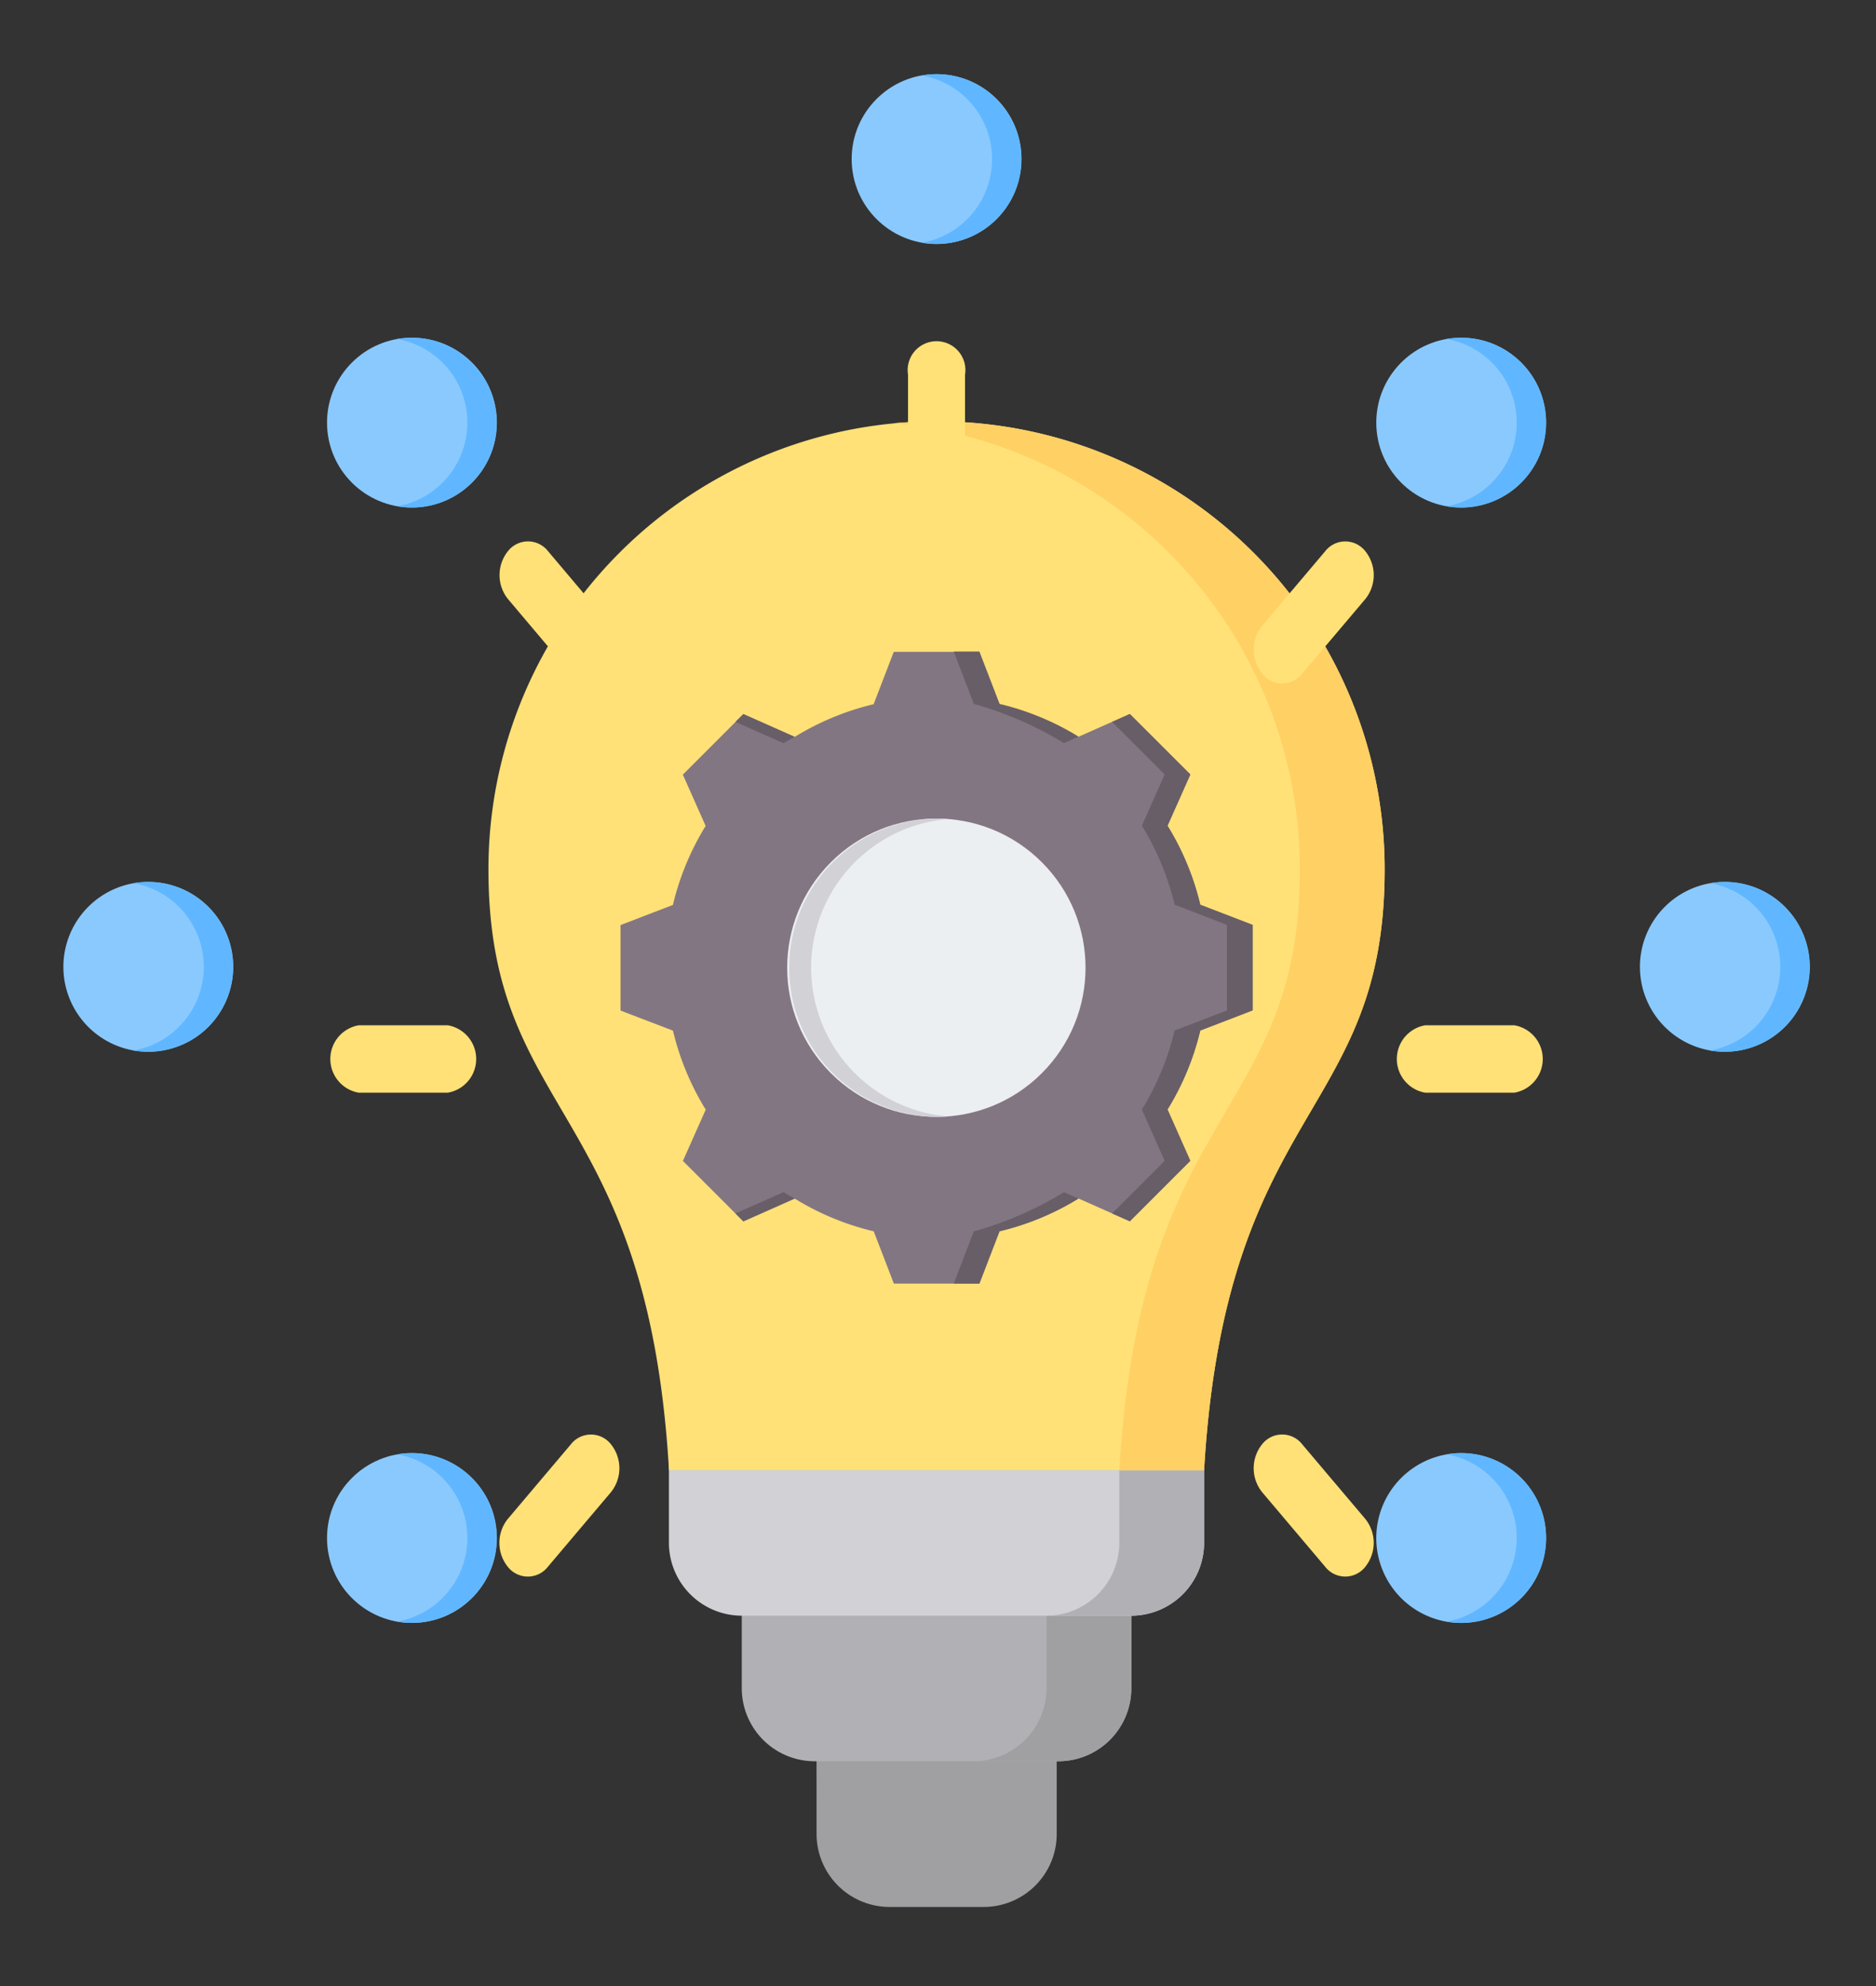
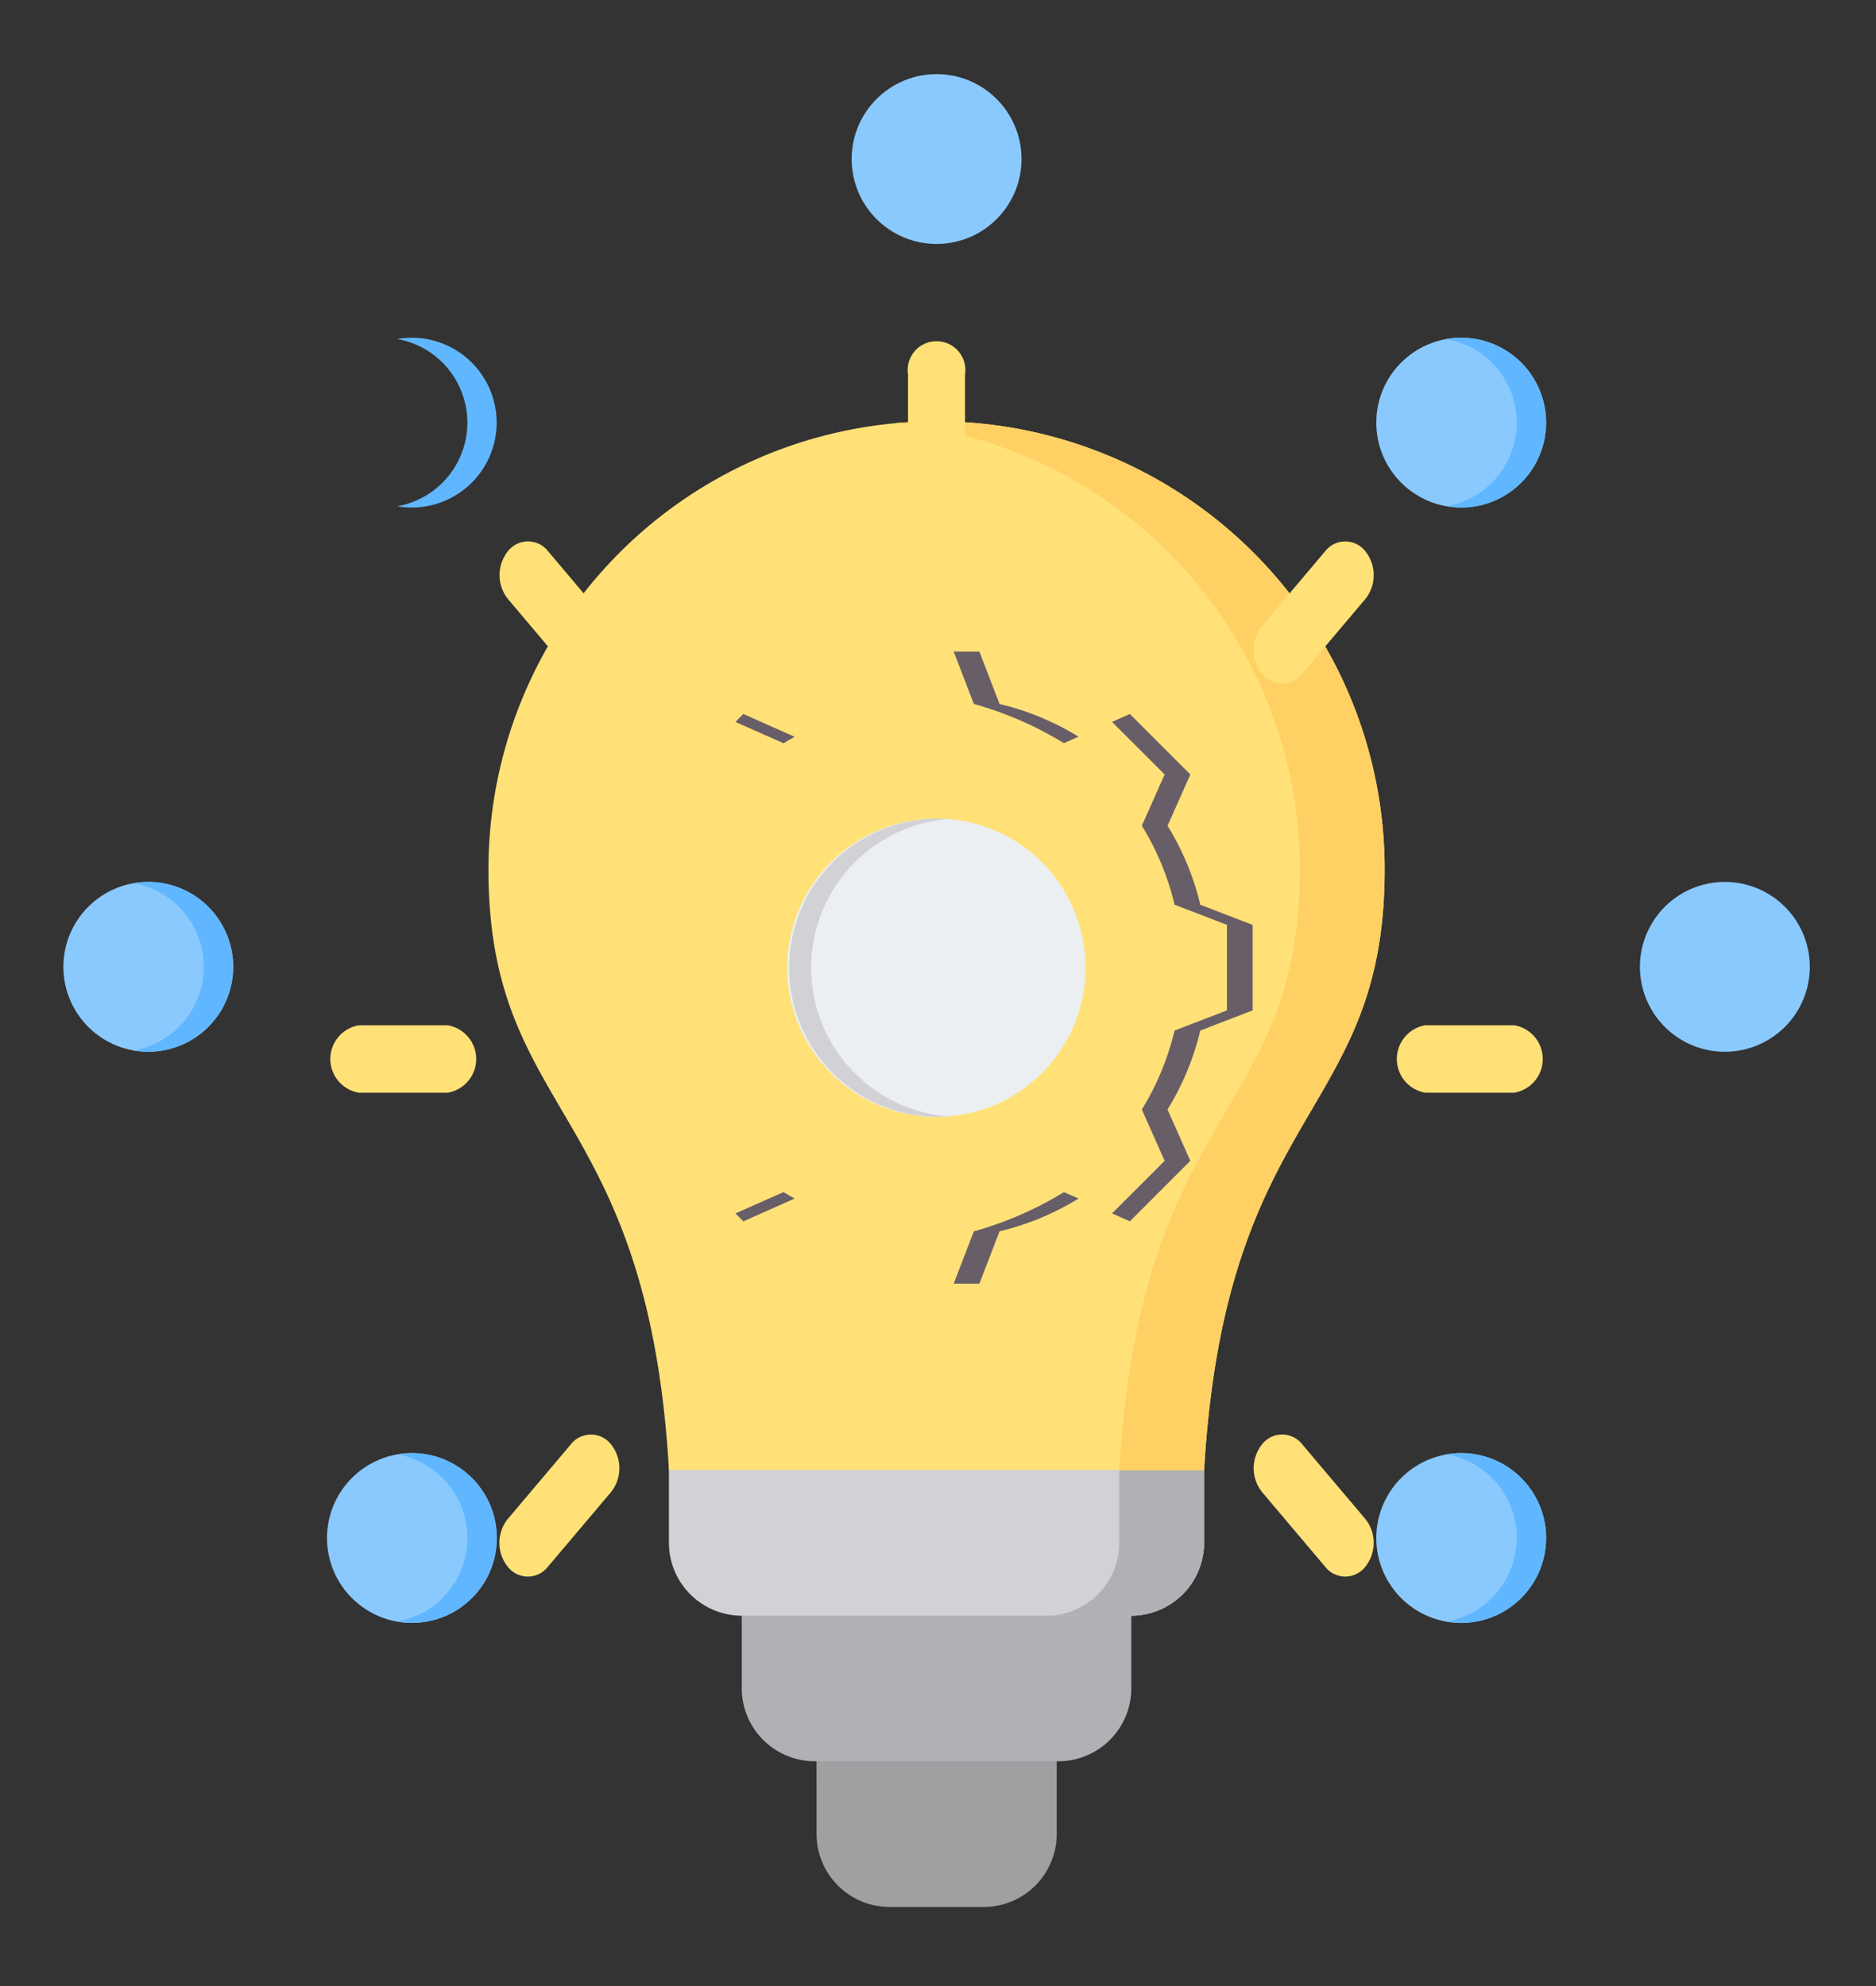
<svg xmlns="http://www.w3.org/2000/svg" width="85" height="90" viewBox="0 0 85 90">
  <rect x="0" y="0" width="85" height="90" fill="#333333" stroke="none" />
  <defs>
    <clipPath id="a">
      <rect width="85" height="90" transform="translate(5993 1031)" fill="#fff" stroke="#707070" stroke-width="1" />
    </clipPath>
  </defs>
  <g transform="translate(-5993 -1031)" clip-path="url(#a)">
    <g transform="translate(5973.609 1018.362)">
      <g transform="translate(41.522 31.731)">
        <path d="M227.507,449.742h10.884v5.534a3.309,3.309,0,0,1-3.3,3.3H230.81a3.309,3.309,0,0,1-3.3-3.3Z" transform="translate(-212.643 -391.253)" fill="#a0a0a3" fill-rule="evenodd" />
        <path d="M209.785,408.01h17.648v6.9a3.309,3.309,0,0,1-3.3,3.3h-11.05a3.309,3.309,0,0,1-3.3-3.3v-6.9Z" transform="translate(-198.305 -357.489)" fill="#b1b1b5" fill-rule="evenodd" />
-         <path d="M268.106,402.758v7.9a3.309,3.309,0,0,1-3.3,3.3h3.843a3.308,3.308,0,0,0,3.3-3.3v-7.906C270.694,402.8,269.37,402.758,268.106,402.758Z" transform="translate(-242.821 -353.238)" fill="#a0a0a3" fill-rule="evenodd" />
        <path d="M192.5,375.059h24.248v6.595a3.308,3.308,0,0,1-3.3,3.3H195.8a3.309,3.309,0,0,1-3.3-3.3v-6.595Z" transform="translate(-184.323 -330.829)" fill="#d1d1d6" fill-rule="evenodd" />
        <path d="M285.387,392.318v3.3a3.308,3.308,0,0,1-3.3,3.3h3.953a3.309,3.309,0,0,0,3.19-3.3v-3.3Z" transform="translate(-256.802 -344.794)" fill="#b1b1b5" fill-rule="evenodd" />
        <path d="M169.966,143.4a20.3,20.3,0,0,1,20.3,20.3c0,11.277-7.2,10.607-8.18,27.225H157.841c-.977-16.622-8.18-15.948-8.18-27.225a20.3,20.3,0,0,1,20.306-20.3Z" transform="translate(-149.661 -143.4)" fill="#ffe177" fill-rule="evenodd" />
        <path d="M245.936,143.485A20.307,20.307,0,0,1,264.319,163.7c0,10.474-6.215,10.638-7.882,23.93-.127,1.015-.229,2.113-.3,3.3h3.843c.977-16.622,8.181-15.948,8.181-27.225a20.3,20.3,0,0,0-20.3-20.3C247.209,143.4,246.569,143.428,245.936,143.485Z" transform="translate(-227.553 -143.4)" fill="#ffd064" fill-rule="evenodd" />
      </g>
      <g transform="translate(47.506 42.165)">
-         <path d="M198.172,177.106a12.223,12.223,0,0,1,3.579,1.483l2.325-1.033,2.741,2.74-1.033,2.324a12.221,12.221,0,0,1,1.484,3.58l2.372.913v3.874l-2.373.913a12.222,12.222,0,0,1-1.484,3.579l1.033,2.325-2.74,2.741-2.324-1.033a12.222,12.222,0,0,1-3.58,1.484l-.913,2.372h-3.874L192.472,201a12.223,12.223,0,0,1-3.579-1.483l-2.325,1.033-2.741-2.74,1.033-2.324a12.222,12.222,0,0,1-1.484-3.58l-2.376-.91v-3.874l2.373-.913a12.219,12.219,0,0,1,1.484-3.579l-1.033-2.325,2.74-2.741,2.325,1.033a12.222,12.222,0,0,1,3.579-1.484l.913-2.373h3.874Z" transform="translate(-181 -174.728)" fill="#837683" fill-rule="evenodd" />
        <path d="M210.952,199.513l-2.325,1.033-.358-.358,2.18-.968Q210.7,199.375,210.952,199.513Zm9.282-22.413a12.222,12.222,0,0,1,3.579,1.483l-.661.293a16.119,16.119,0,0,0-4.082-1.777l-.913-2.373h1.164Zm3.58,22.413a12.221,12.221,0,0,1-3.58,1.484l-.913,2.372h-1.164L219.07,201a16.119,16.119,0,0,0,4.083-1.777Zm-15.545-21.6.358-.358,2.325,1.033q-.255.14-.5.293Zm17.064,0,.806-.358,2.741,2.74-1.033,2.324a12.223,12.223,0,0,1,1.484,3.58l2.372.913v3.874l-2.373.913a12.22,12.22,0,0,1-1.484,3.579l1.033,2.325-2.74,2.741-.806-.358,2.382-2.383-1.033-2.325a12.223,12.223,0,0,0,1.483-3.579l2.373-.913V187.11l-2.372-.913a12.22,12.22,0,0,0-1.484-3.58l1.033-2.324Z" transform="translate(-203.061 -174.726)" fill="#685e68" fill-rule="evenodd" />
        <circle cx="6.759" cy="6.759" r="6.759" transform="translate(4.752 14.326) rotate(-45)" fill="#eceff1" />
        <path d="M227.358,214.332a6.76,6.76,0,0,0,0,13.519q.271,0,.538-.021a6.76,6.76,0,0,1,0-13.477Q227.63,214.332,227.358,214.332Z" transform="translate(-213.037 -206.765)" fill="#d1d1d6" fill-rule="evenodd" />
      </g>
      <path d="M127.81,131.49a1.733,1.733,0,0,1,0-2.16,1.153,1.153,0,0,1,1.824,0l2.859,3.382a1.733,1.733,0,0,1,0,2.16,1.153,1.153,0,0,1-1.824,0ZM129.634,94.4a1.153,1.153,0,0,1-1.823,0,1.733,1.733,0,0,1,0-2.16l2.859-3.381a1.153,1.153,0,0,1,1.824,0,1.733,1.733,0,0,1,0,2.16Zm-15.28-8.762a1.308,1.308,0,1,1-2.583,0V80.854a1.308,1.308,0,1,1,2.583,0Zm-16.036,6.6a1.733,1.733,0,0,1,0,2.16,1.153,1.153,0,0,1-1.823,0L93.64,91.017a1.733,1.733,0,0,1,0-2.16,1.153,1.153,0,0,1,1.823,0Zm-7.4,18.1a1.55,1.55,0,0,1,0,3.055H86.883a1.55,1.55,0,0,1,0-3.055Zm5.574,18.993a1.153,1.153,0,0,1,1.823,0,1.733,1.733,0,0,1,0,2.16l-2.859,3.382a1.153,1.153,0,0,1-1.823,0,1.733,1.733,0,0,1,0-2.16Zm38.713-15.938a1.55,1.55,0,0,1,0-3.055h4.038a1.55,1.55,0,0,1,0,3.055Z" transform="translate(-51.238 -51.238)" fill="#ffe177" fill-rule="evenodd" />
      <g transform="translate(57.979 15.997)">
        <circle cx="3.848" cy="3.848" r="3.848" transform="translate(0 0)" fill="#8ac9fe" />
-         <path d="M253.173,16a3.848,3.848,0,1,1-.668,7.639,3.849,3.849,0,0,0,0-7.581A3.862,3.862,0,0,1,253.173,16Z" transform="translate(-249.324 -15.997)" fill="#60b7ff" fill-rule="evenodd" />
      </g>
      <g transform="translate(81.749 27.942)">
        <circle cx="3.848" cy="3.848" r="3.848" transform="translate(0 0)" fill="#8ac9fe" />
        <path d="M404.2,78.553a3.848,3.848,0,1,1-.668,7.639,3.849,3.849,0,0,0,0-7.581,3.862,3.862,0,0,1,.668-.058Z" transform="translate(-400.349 -78.553)" fill="#60b7ff" fill-rule="evenodd" />
      </g>
      <g transform="translate(93.695 52.603)">
        <path d="M453.276,237.275a3.848,3.848,0,1,0-3.848-3.848,3.848,3.848,0,0,0,3.848,3.848Z" transform="translate(-449.428 -229.578)" fill="#8ac9fe" fill-rule="evenodd" />
-         <path d="M466.755,229.578a3.848,3.848,0,1,1-.668,7.639,3.849,3.849,0,0,0,0-7.581,3.859,3.859,0,0,1,.668-.058Z" transform="translate(-462.908 -229.578)" fill="#60b7ff" fill-rule="evenodd" />
      </g>
      <g transform="translate(81.749 78.484)">
        <path d="M390.718,388.3a3.848,3.848,0,1,0-3.848-3.848A3.848,3.848,0,0,0,390.718,388.3Z" transform="translate(-386.87 -380.6)" fill="#8ac9fe" fill-rule="evenodd" />
        <path d="M404.2,380.6a3.848,3.848,0,1,1-.668,7.639,3.849,3.849,0,0,0,0-7.581A3.863,3.863,0,0,1,404.2,380.6Z" transform="translate(-400.349 -380.6)" fill="#60b7ff" fill-rule="evenodd" />
      </g>
      <g transform="translate(34.208 78.484)">
        <circle cx="3.848" cy="3.848" r="3.848" transform="translate(0 0.003)" fill="#8ac9fe" />
        <path d="M102.144,380.6a3.848,3.848,0,1,1-.668,7.639,3.849,3.849,0,0,0,0-7.581A3.866,3.866,0,0,1,102.144,380.6Z" transform="translate(-98.298 -380.6)" fill="#60b7ff" fill-rule="evenodd" />
      </g>
      <g transform="translate(22.263 52.603)">
        <path d="M26.111,237.275a3.848,3.848,0,1,0-3.848-3.848,3.848,3.848,0,0,0,3.848,3.848Z" transform="translate(-22.263 -229.578)" fill="#8ac9fe" fill-rule="evenodd" />
        <path d="M39.592,229.578a3.848,3.848,0,1,1-.668,7.639,3.849,3.849,0,0,0,0-7.581A3.862,3.862,0,0,1,39.592,229.578Z" transform="translate(-35.743 -229.578)" fill="#60b7ff" fill-rule="evenodd" />
      </g>
      <g transform="translate(34.208 27.942)">
-         <circle cx="3.848" cy="3.848" r="3.848" transform="translate(0 0)" fill="#8ac9fe" />
        <path d="M102.144,78.553a3.848,3.848,0,1,1-.668,7.639,3.849,3.849,0,0,0,0-7.581A3.863,3.863,0,0,1,102.144,78.553Z" transform="translate(-98.298 -78.553)" fill="#60b7ff" fill-rule="evenodd" />
      </g>
    </g>
  </g>
</svg>